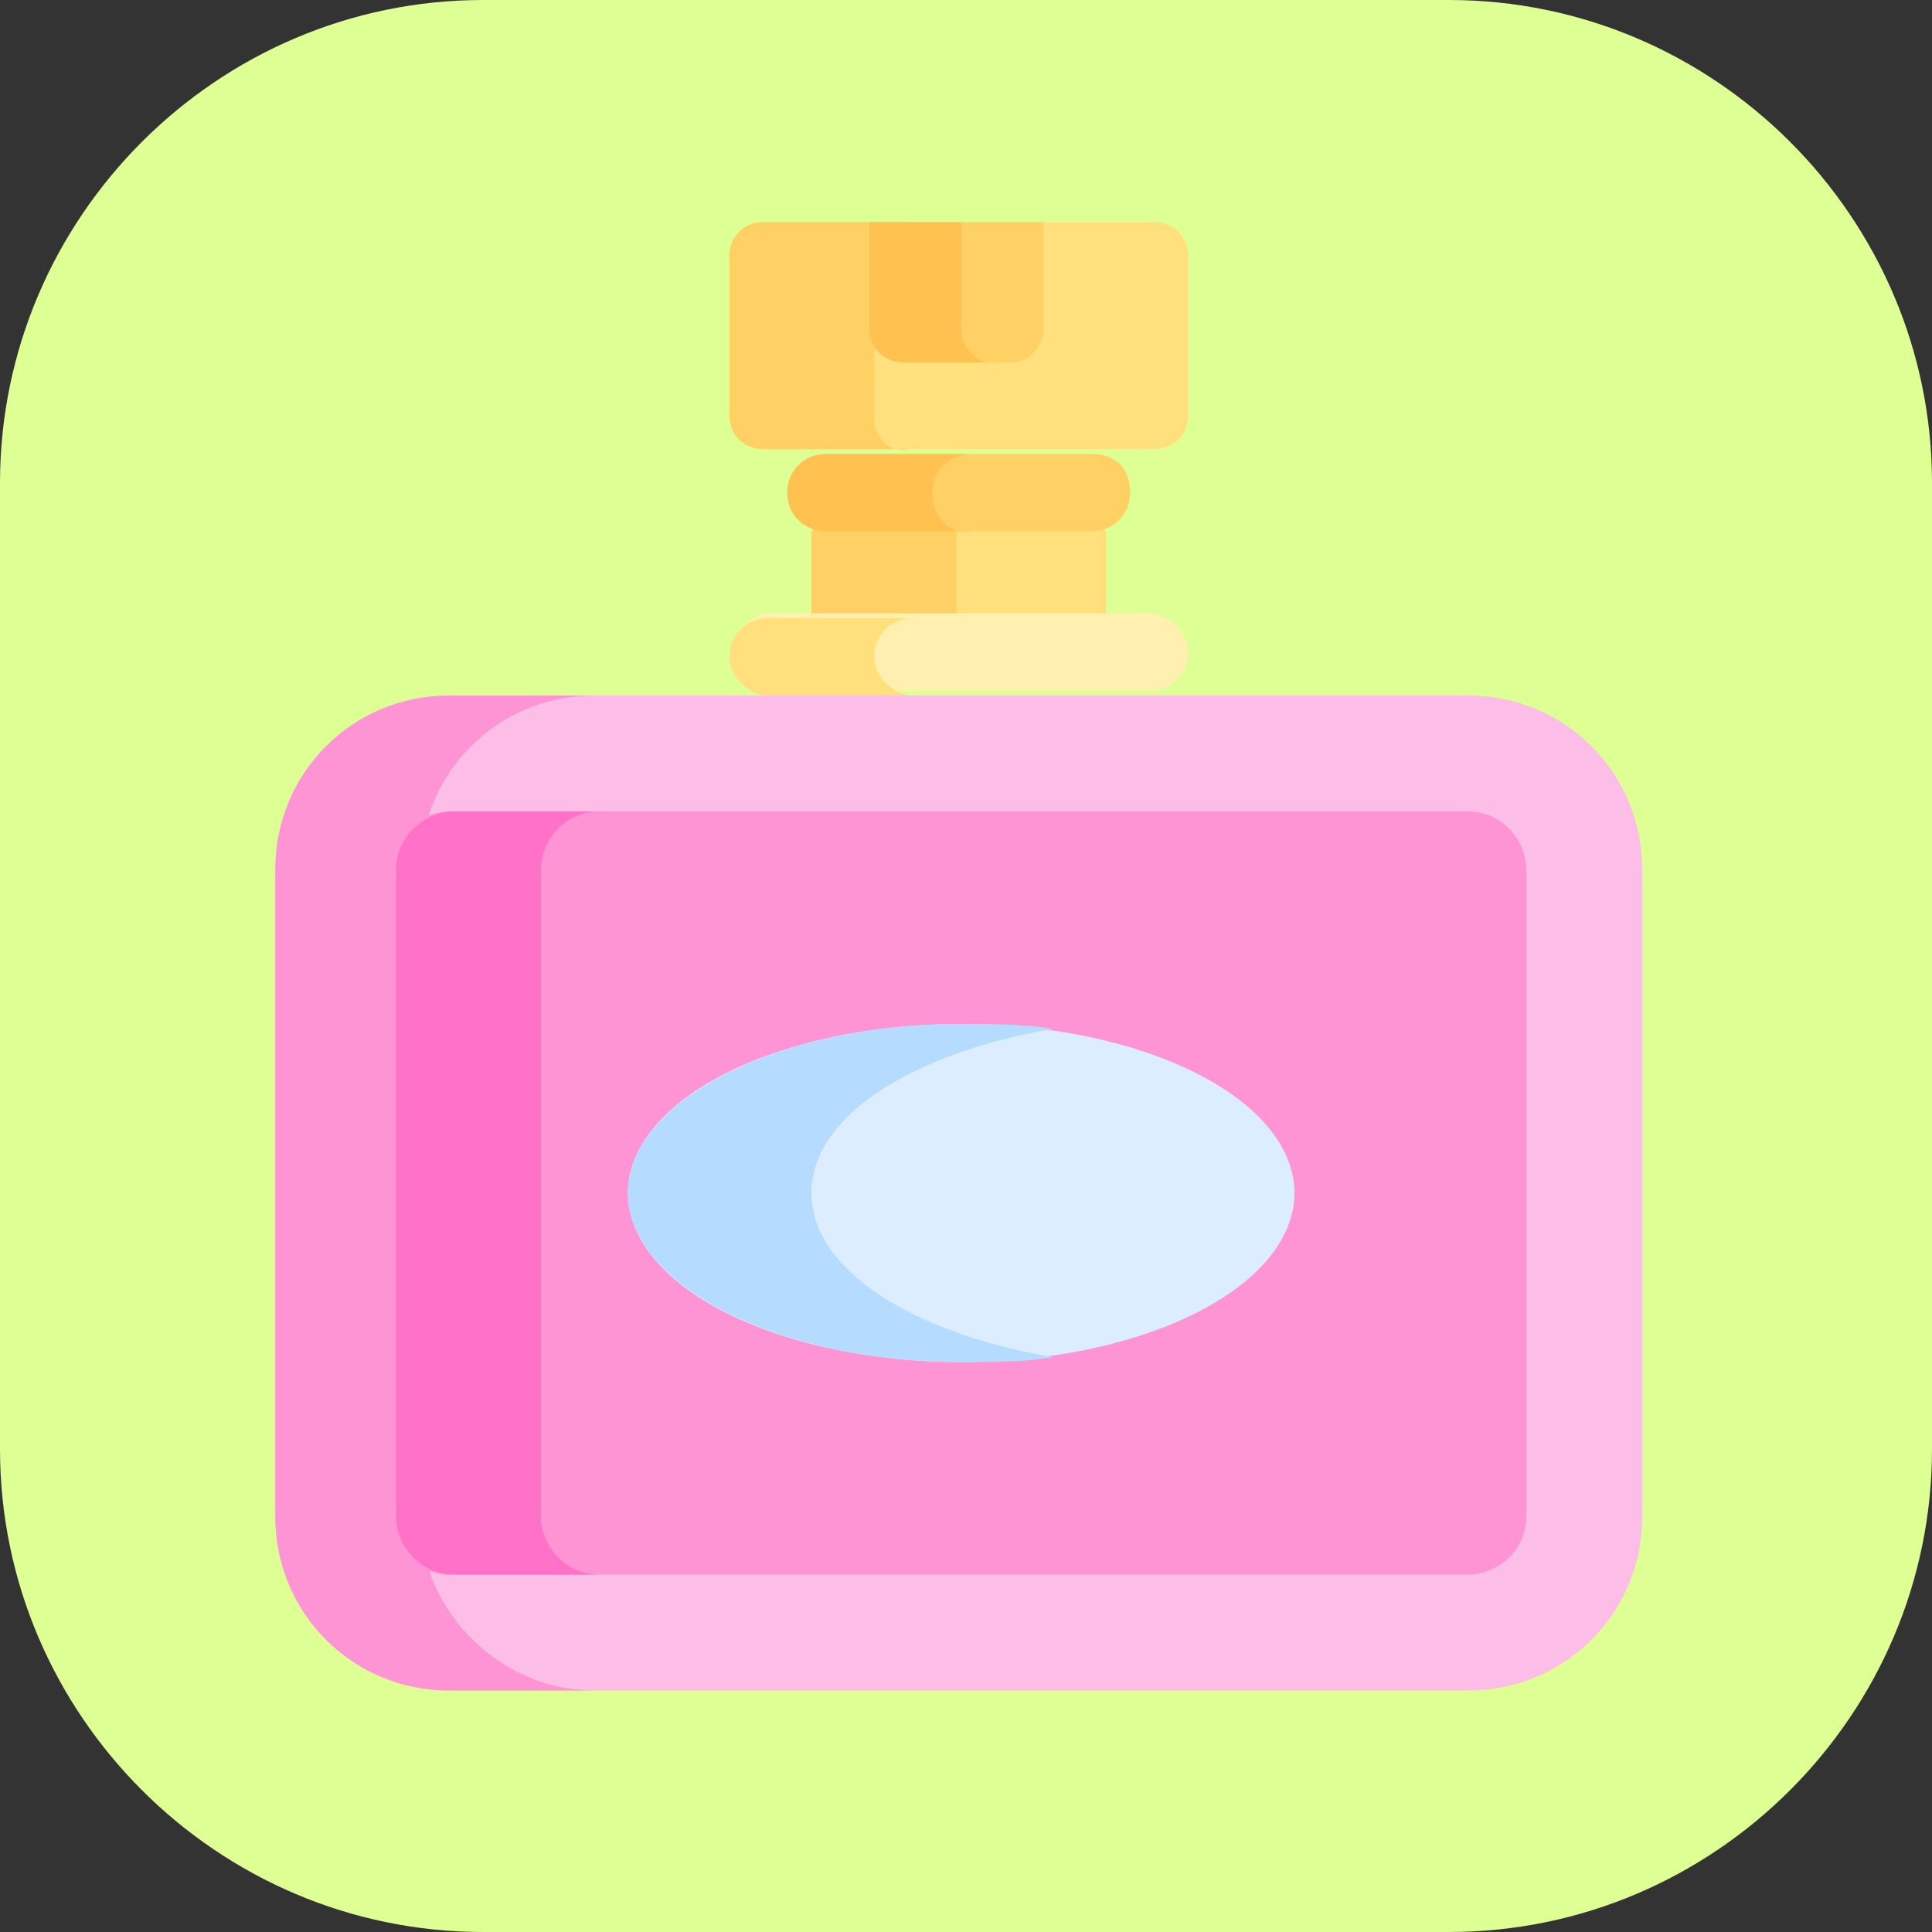
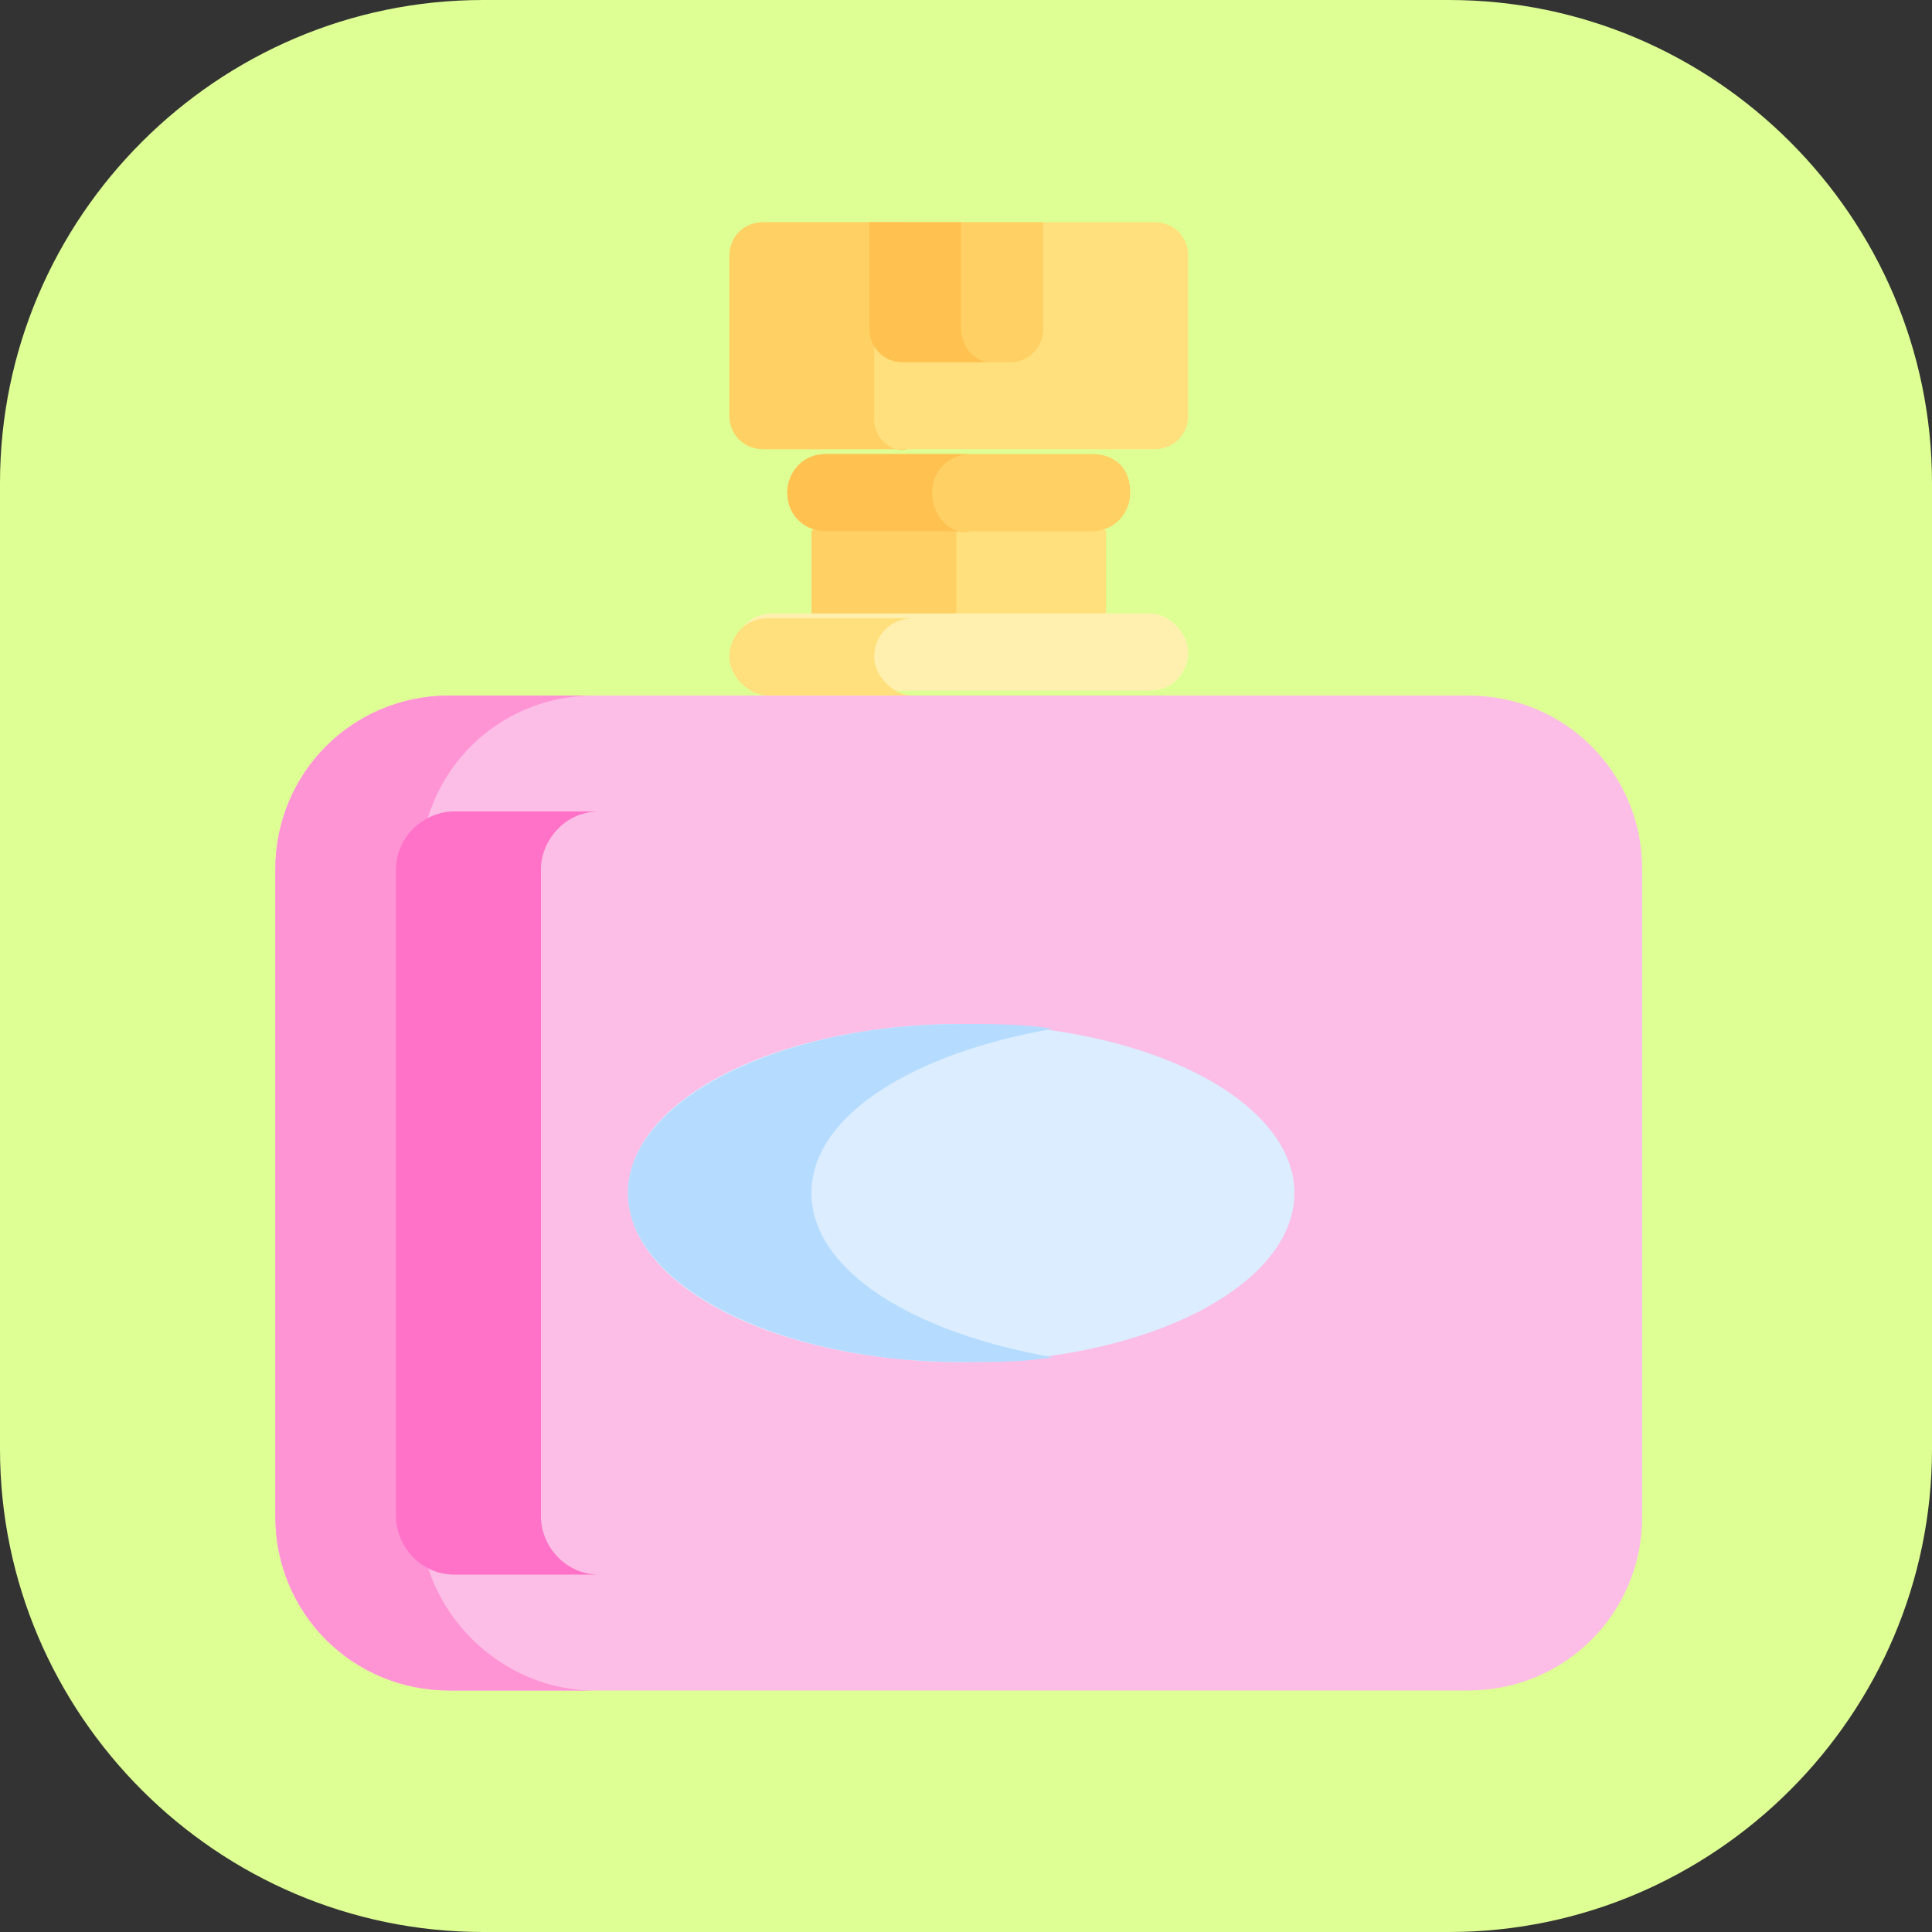
<svg xmlns="http://www.w3.org/2000/svg" version="1.1" id="Слой_1" x="0px" y="0px" viewBox="0 0 40 40" style="enable-background:new 0 0 40 40;" xml:space="preserve">
  <rect x="0" y="0" width="40" height="40" fill="#333333" stroke="none" />
  <style type="text/css">
	.st0{fill:#DEFF94;}
	.st1{fill:#FFE07D;}
	.st2{fill:#FFD064;}
	.st3{fill:#FFF0AF;}
	.st4{fill:#FFC250;}
	.st5{fill:#FCBEE6;}
	.st6{fill:#FF94D5;}
	.st7{fill:#FF72C7;}
	.st8{fill:#DBEDFF;}
	.st9{fill:#B5DCFF;}
</style>
  <g id="Слой_2_1_">
    <path class="st0" d="M30,40H10C4.5,40,0,35.5,0,30V10C0,4.5,4.5,0,10,0h20c5.5,0,10,4.5,10,10v20C40,35.5,35.5,40,30,40z" />
  </g>
  <g>
    <path class="st1" d="M22.7,10.8H17L16.8,11v1.7l0.1,0.2h5.8l0.2-0.2V11L22.7,10.8z" />
    <path class="st2" d="M19.9,11l0.2-0.2h-3L16.8,11v1.7l0.1,0.2h3l-0.1-0.2V11z" />
    <path class="st3" d="M23.8,12.7h-7.8c-0.5,0-0.8,0.4-0.8,0.8s0.4,0.8,0.8,0.8h7.8c0.5,0,0.8-0.4,0.8-0.8S24.2,12.7,23.8,12.7z" />
    <path class="st1" d="M18.1,13.6c0-0.5,0.4-0.8,0.8-0.8h-3c-0.5,0-0.8,0.4-0.8,0.8s0.4,0.8,0.8,0.8h3C18.5,14.4,18.1,14,18.1,13.6z" />
    <path class="st2" d="M22.6,9.4h-5.5c-0.5,0-0.8,0.4-0.8,0.8c0,0.5,0.4,0.8,0.8,0.8h5.5c0.5,0,0.8-0.4,0.8-0.8   C23.4,9.7,23.1,9.4,22.6,9.4z" />
    <path class="st4" d="M19.3,10.2c0-0.5,0.4-0.8,0.8-0.8h-3c-0.5,0-0.8,0.4-0.8,0.8c0,0.5,0.4,0.8,0.8,0.8h3   C19.7,11.1,19.3,10.7,19.3,10.2z" />
-     <path class="st5" d="M30.4,14.4H9.3c-2,0-3.6,1.6-3.6,3.6v13.4c0,2,1.6,3.6,3.6,3.6h21.1c2,0,3.6-1.6,3.6-3.6V18   C34,16,32.4,14.4,30.4,14.4z" />
+     <path class="st5" d="M30.4,14.4H9.3c-2,0-3.6,1.6-3.6,3.6v13.4c0,2,1.6,3.6,3.6,3.6h21.1c2,0,3.6-1.6,3.6-3.6V18   C34,16,32.4,14.4,30.4,14.4" />
    <path class="st6" d="M8.7,31.4V18c0-2,1.6-3.6,3.6-3.6h-3c-2,0-3.6,1.6-3.6,3.6v13.4c0,2,1.6,3.6,3.6,3.6h3   C10.4,35,8.7,33.4,8.7,31.4z" />
-     <path class="st6" d="M9.3,16.8c-0.6,0-1.2,0.5-1.2,1.2v13.4c0,0.6,0.5,1.2,1.2,1.2h21.1c0.6,0,1.2-0.5,1.2-1.2V18   c0-0.6-0.5-1.2-1.2-1.2H9.3z" />
    <path class="st7" d="M11.2,31.4V18c0-0.6,0.5-1.2,1.2-1.2h-3c-0.6,0-1.2,0.5-1.2,1.2v13.4c0,0.6,0.5,1.2,1.2,1.2h3   C11.7,32.6,11.2,32,11.2,31.4z" />
    <ellipse class="st8" cx="19.9" cy="24.7" rx="6.9" ry="3.5" />
    <path class="st9" d="M16.8,24.7c0-1.6,2.1-2.9,5-3.4c-0.6-0.1-1.3-0.1-1.9-0.1c-3.8,0-6.9,1.6-6.9,3.5c0,1.9,3.1,3.5,6.9,3.5   c0.7,0,1.3,0,1.9-0.1C18.9,27.6,16.8,26.3,16.8,24.7L16.8,24.7z" />
    <path class="st1" d="M23.9,4.6h-8c-0.4,0-0.7,0.3-0.7,0.7v3.3c0,0.4,0.3,0.7,0.7,0.7h8c0.4,0,0.7-0.3,0.7-0.7V5.3   C24.6,4.9,24.3,4.6,23.9,4.6z" />
    <path class="st2" d="M18.1,8.7V5.3c0-0.4,0.3-0.7,0.7-0.7h-3c-0.4,0-0.7,0.3-0.7,0.7v3.3c0,0.4,0.3,0.7,0.7,0.7h3   C18.5,9.4,18.1,9.1,18.1,8.7L18.1,8.7z" />
    <path class="st2" d="M18,4.6v2.2c0,0.4,0.3,0.7,0.7,0.7h2.2c0.4,0,0.7-0.3,0.7-0.7V4.6H18z" />
    <path class="st4" d="M19.9,6.8V4.6H18v2.2c0,0.4,0.3,0.7,0.7,0.7h1.8C20.2,7.5,19.9,7.2,19.9,6.8L19.9,6.8z" />
  </g>
</svg>